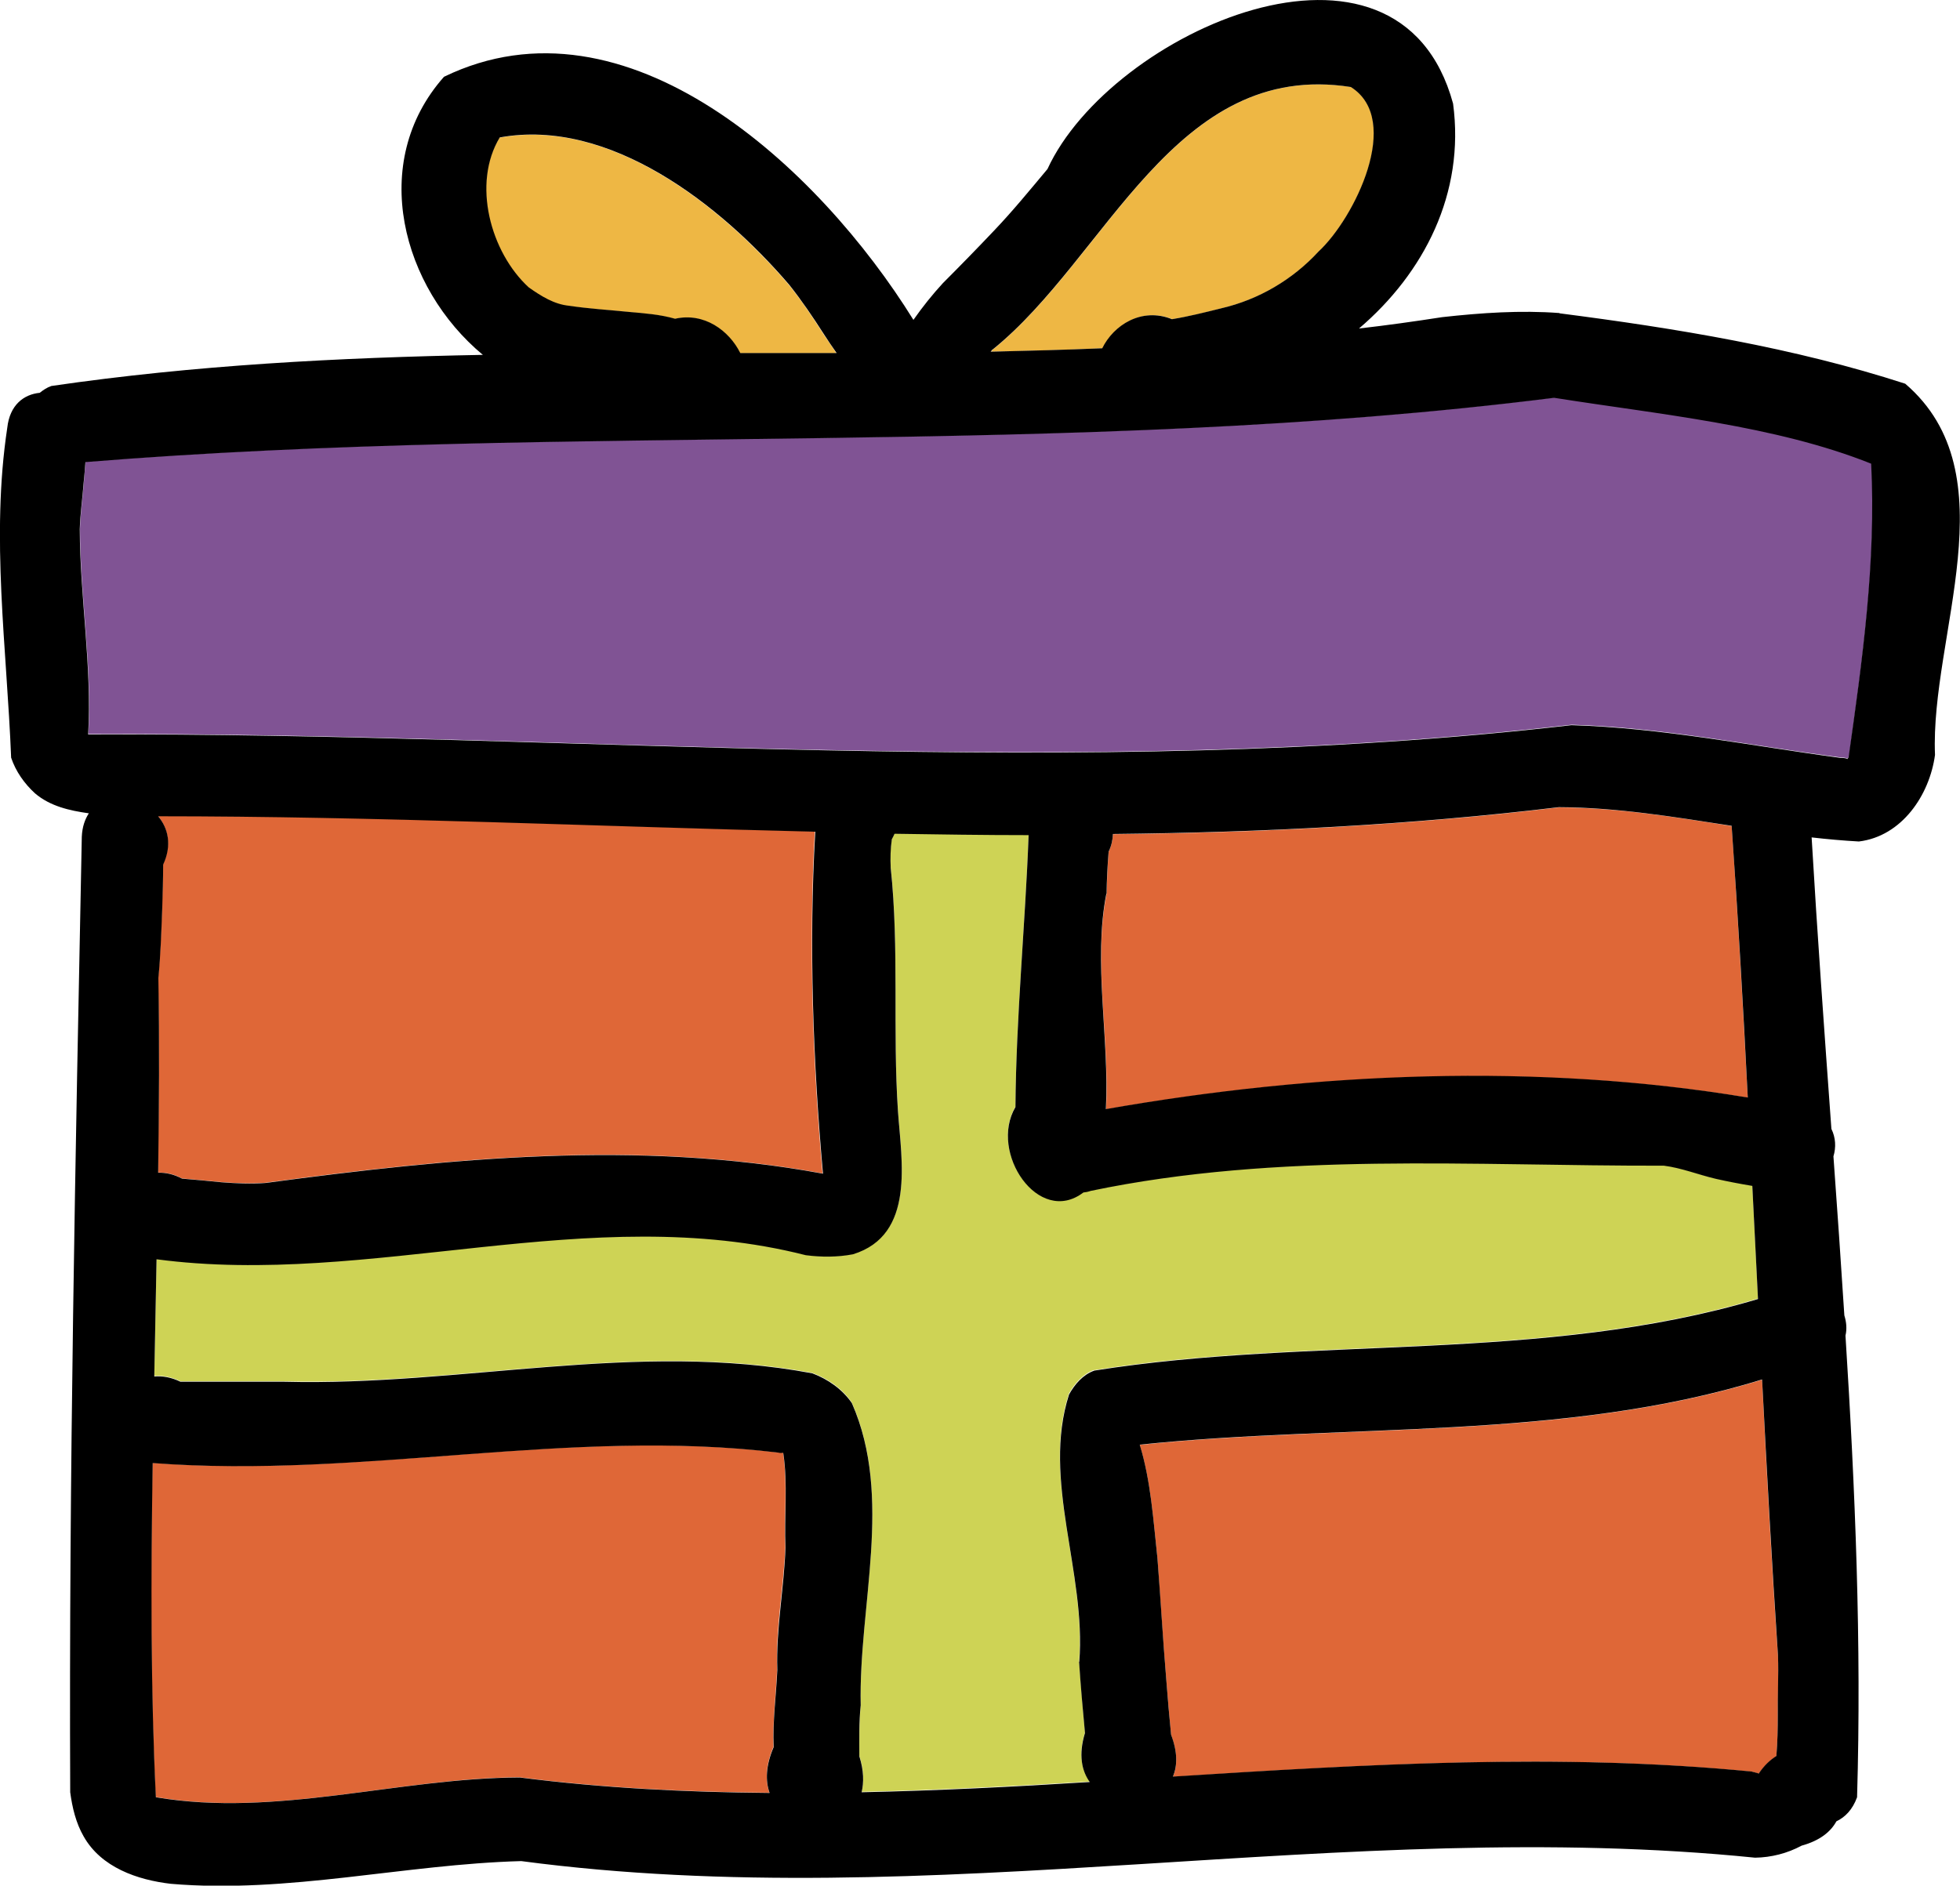
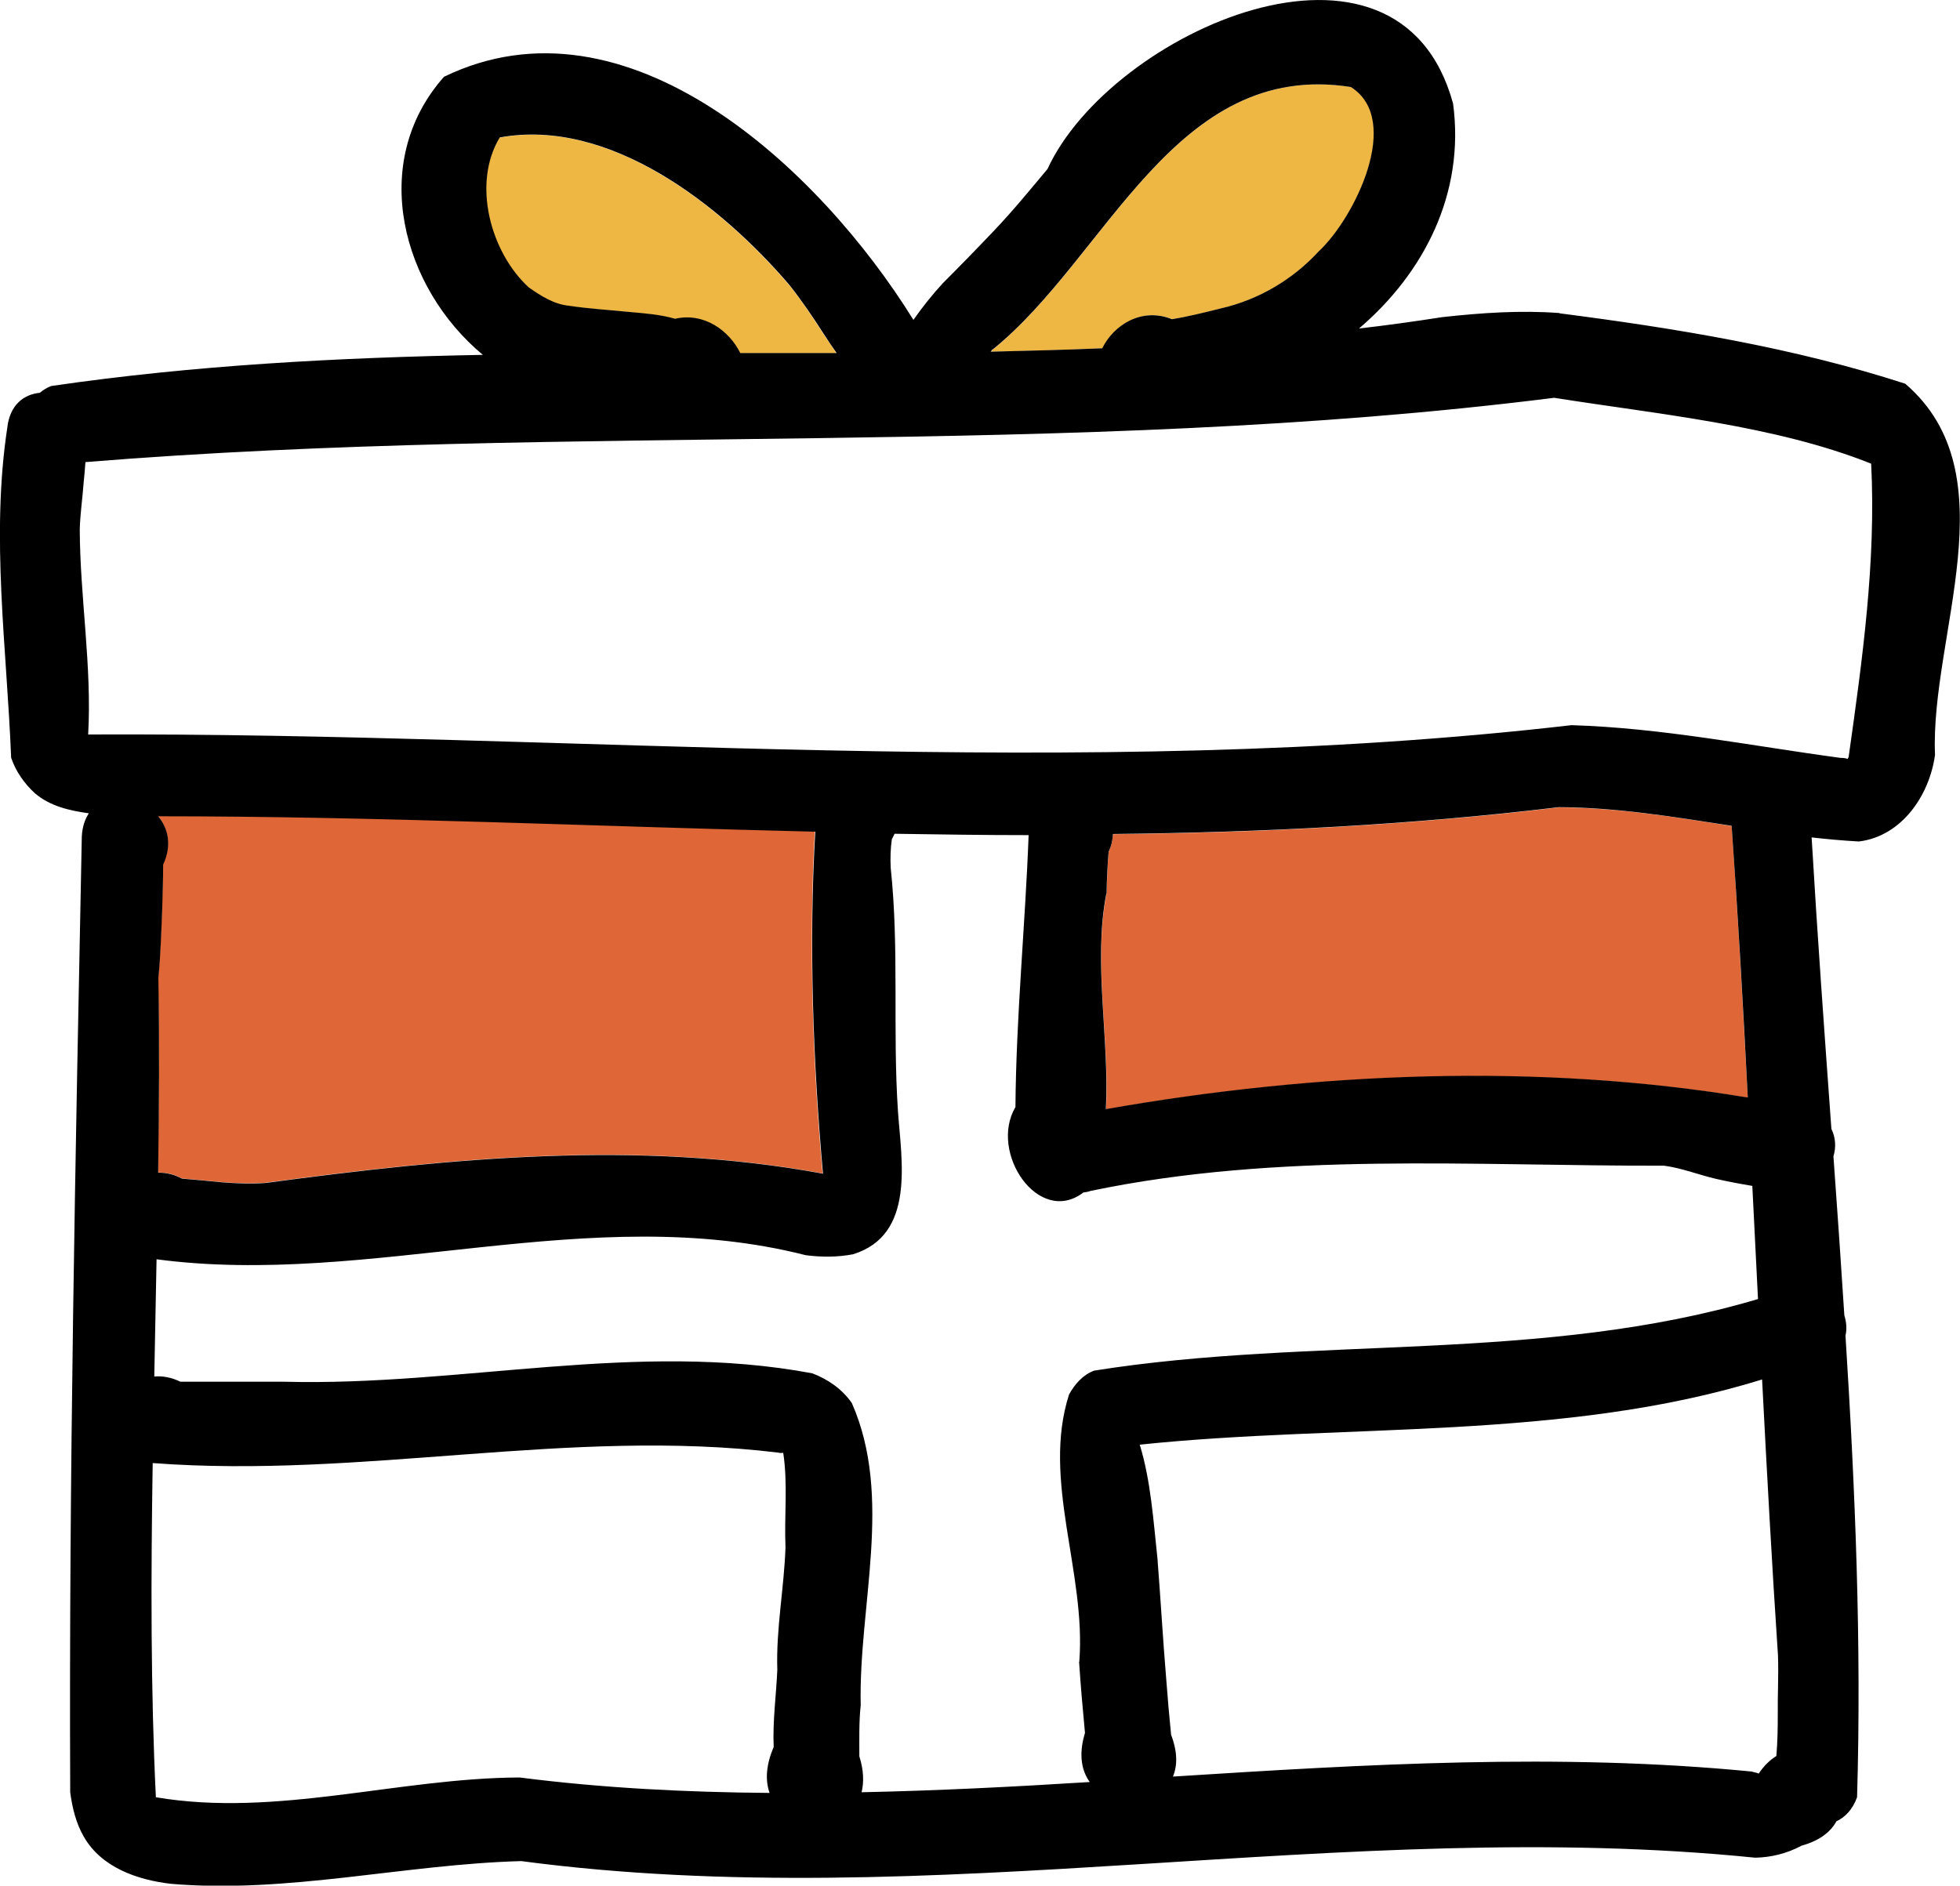
<svg xmlns="http://www.w3.org/2000/svg" id="Layer_2" data-name="Layer 2" viewBox="0 0 86.26 83">
  <defs>
    <style>
      .cls-1 {
        fill: #eeb744;
      }

      .cls-2 {
        fill: #df6737;
      }

      .cls-3 {
        fill: #ced355;
      }

      .cls-4 {
        fill: #805394;
      }
    </style>
  </defs>
  <g id="Desktop3C">
    <g>
-       <path class="cls-2" d="M34.46,63.94c-.07,0-.15,0-.22-.01-9.17-1.11-18.29,1.16-27.53.46-.08,5.04-.09,10,.14,14.71,5.31.91,10.67-.84,16.01-.87,3.66.47,7.33.65,11,.68-.18-.53-.17-1.2.18-2.02-.04-1.14.11-2.27.16-3.4-.07-1.81.29-3.6.36-5.4-.06-1.38.11-2.79-.1-4.16Z" />
      <g>
        <path class="cls-1" d="M51.59,14.05c.73-.12,1.45-.29,2.17-.48,1.64-.38,3.14-1.26,4.28-2.5,1.57-1.45,3.72-5.79,1.42-7.24-7.76-1.22-10.73,7.51-15.77,11.56-.03.03-.05.06-.07.09,1.64-.03,3.28-.08,4.91-.15.5-1.02,1.73-1.82,3.07-1.28Z" />
        <path class="cls-1" d="M25.05,13.47c.87.13,1.75.18,2.62.27.68.06,1.37.11,2.03.3,1.28-.29,2.38.52,2.87,1.51,1.41,0,2.83,0,4.24,0-.19-.28-.37-.56-.56-.83-.48-.75-.97-1.49-1.53-2.18-3.01-3.51-7.9-7.37-12.74-6.48-1.24,2.04-.4,5.07,1.27,6.61.54.38,1.11.75,1.79.81Z" />
      </g>
      <path class="cls-2" d="M6.95,35.92c.44.52.62,1.26.22,2.13,0,.64-.02,1.29-.04,1.93-.04,1.02-.07,2.04-.17,3.06.05,2.81.03,5.68-.01,8.57.34,0,.7.06,1.05.26.58.05,1.16.11,1.74.16.65.05,1.3.08,1.95.03,8.11-1.09,16.37-1.91,24.51-.41-.43-4.82-.62-10.07-.34-15.06-9.64-.23-19.28-.69-28.92-.68Z" />
-       <path class="cls-3" d="M48.16,60.31c9.62-1.53,19.74-.33,29.21-3.15-.08-1.66-.17-3.32-.25-4.98-.54-.09-1.07-.19-1.6-.31-.77-.17-1.51-.48-2.29-.58-8.4.02-16.96-.62-25.23,1.11-.11.03-.21.05-.32.07-1.98,1.5-4.17-1.76-2.99-3.76.03-4,.43-7.98.58-11.97-1.97,0-3.93-.03-5.9-.06-.04.08-.07.16-.12.24-.07.42-.08.84-.05,1.26.38,3.56.08,7.15.32,10.72.15,2.16.78,5.45-1.98,6.29-.69.13-1.39.14-2.08.04-9.5-2.43-19.14,1.43-28.57.18-.03,1.72-.07,3.44-.1,5.16.35-.03.74.03,1.15.23h4.58c7.79.2,15.49-1.81,23.23-.37.69.26,1.32.69,1.74,1.31,1.83,4.17.29,8.91.39,13.3-.07.75-.06,1.51-.06,2.25.2.63.21,1.15.1,1.58,3.35-.07,6.7-.25,10.04-.45-.36-.5-.51-1.22-.21-2.16-.1-1.04-.18-2.09-.26-3.14.31-3.94-1.66-8.01-.45-11.77.25-.45.62-.87,1.11-1.05Z" />
      <path class="cls-2" d="M76.92,48.32c-.21-3.99-.43-7.97-.71-11.96-2.52-.4-5.05-.81-7.61-.82-6.54.79-13.08,1.11-19.62,1.18-.01.24-.06.5-.19.78-.05.61-.07,1.23-.09,1.85-.6,3,.14,6.37-.02,9.48,9.22-1.61,18.99-2.04,28.25-.51Z" />
-       <path class="cls-4" d="M68.41,17.49c-21.43,2.7-43.23,1.09-64.64,2.83-.03.31-.06.62-.08.92-.05.68-.15,1.35-.17,2.03.01,3.02.54,6.03.37,9.04,21.33-.09,43.63,2.1,65.28-.41,3.99.12,7.9.92,11.84,1.44.17,0,.26.03.31.05.01-.03.03-.06.06-.11.59-4.24,1.21-8.6.99-12.9-4.21-1.69-9.34-2.17-13.95-2.9Z" />
-       <path class="cls-2" d="M77.55,60.73c-8.72,2.71-18.41,1.93-27.39,2.87.49,1.59.6,3.35.78,5.01.13,1.79.24,3.57.39,5.36.06.8.13,1.6.21,2.4.29.76.28,1.37.08,1.84,8.51-.54,17.01-1.06,25.49-.22-.02,0,.23.05.29.09.24-.35.5-.6.77-.77,0-.01,0-.02.01-.03.05-.59.06-1.19.06-1.78,0-.86.04-1.73.01-2.6-.28-4.05-.5-8.11-.7-12.16Z" />
      <path d="M68.64,13.78c-1.72-.13-3.45-.01-5.17.18-1.22.19-2.44.36-3.66.5,2.86-2.44,4.67-5.95,4.14-9.9-2.4-8.83-15.08-3.15-17.85,2.88-.77.92-1.53,1.85-2.35,2.71-.74.78-1.49,1.55-2.25,2.31-.47.51-.9,1.05-1.3,1.62C36.05,7.39,27.58-.52,19.54,3.38c-3.35,3.78-1.84,9.29,1.71,12.24-6.35.12-12.69.45-18.99,1.37-.2.07-.36.18-.51.3-.7.07-1.32.53-1.43,1.54h0c-.73,4.82-.02,9.7.17,14.52.2.6.58,1.14,1.05,1.57.67.57,1.52.76,2.37.88-.17.26-.29.59-.31,1.03-.28,14.02-.57,28.05-.51,42.06.09.67.25,1.35.59,1.94.77,1.37,2.37,1.92,3.84,2.09,5.15.44,10.27-.86,15.42-1,18.09,2.4,36.24-1.98,54.3-.15.71-.01,1.42-.19,2.05-.53.8-.22,1.28-.61,1.53-1.07.38-.18.71-.51.91-1.06.2-6.76-.08-13.54-.51-20.32.07-.3.04-.6-.05-.89-.15-2.33-.31-4.67-.48-7,.12-.4.1-.82-.09-1.21-.31-4.28-.62-8.56-.87-12.83.69.08,1.38.14,2.08.18,1.89-.23,3.11-2.04,3.35-3.81-.22-5.23,3.33-12.36-1.31-16.34-4.9-1.59-10.1-2.44-15.22-3.1ZM43.68,15.39c5.04-4.05,8.01-12.78,15.77-11.56,2.3,1.45.15,5.79-1.42,7.24-1.14,1.24-2.64,2.12-4.28,2.5-.72.18-1.44.36-2.17.48-1.34-.54-2.57.26-3.07,1.28-1.64.07-3.27.11-4.91.15.03-.03.05-.06.07-.09ZM21.99,6.05c4.84-.88,9.73,2.97,12.74,6.48.55.69,1.05,1.43,1.53,2.18.18.28.37.56.56.83-1.41,0-2.83,0-4.24,0-.49-.99-1.59-1.8-2.87-1.51-.66-.19-1.35-.24-2.03-.3-.88-.09-1.76-.14-2.62-.27-.67-.06-1.25-.43-1.79-.81-1.68-1.54-2.51-4.57-1.27-6.61ZM34.57,68.1c-.06,1.8-.42,3.59-.36,5.4-.05,1.13-.21,2.26-.16,3.4-.35.81-.37,1.49-.18,2.02-3.67-.03-7.33-.21-11-.68-5.34.02-10.7,1.77-16.01.87-.23-4.71-.22-9.67-.14-14.71,9.24.7,18.36-1.57,27.53-.46.07.02.15.02.22.01.21,1.37.04,2.78.1,4.16ZM47.49,73.14c.07,1.05.16,2.09.26,3.14-.29.95-.15,1.66.21,2.16-3.35.21-6.7.38-10.04.45.1-.43.1-.95-.1-1.58,0-.75-.02-1.51.06-2.25-.1-4.39,1.44-9.14-.39-13.3-.42-.61-1.05-1.05-1.74-1.31-7.73-1.45-15.44.57-23.23.37h-4.58c-.41-.2-.8-.26-1.15-.23.03-1.72.07-3.44.1-5.16,9.42,1.25,19.07-2.6,28.57-.18.69.09,1.4.09,2.08-.04,2.76-.85,2.13-4.13,1.98-6.29-.24-3.57.06-7.16-.32-10.72-.02-.42-.01-.85.05-1.26.05-.08.08-.16.12-.24,1.97.03,3.93.06,5.9.06-.15,3.99-.55,7.97-.58,11.97-1.18,2,1.02,5.26,2.99,3.76.1-.01.21-.03.32-.07,8.28-1.73,16.83-1.09,25.23-1.11.78.1,1.52.4,2.29.58.53.12,1.06.22,1.6.31.08,1.66.17,3.32.25,4.98-9.47,2.82-19.6,1.62-29.21,3.15-.5.18-.86.6-1.11,1.05-1.21,3.76.76,7.84.45,11.77ZM36.21,51.66c-8.14-1.5-16.4-.68-24.51.41-.65.05-1.3.02-1.95-.03-.58-.06-1.16-.11-1.74-.16-.35-.19-.71-.27-1.05-.26.04-2.89.06-5.75.01-8.57.1-1.02.13-2.04.17-3.06.02-.65.04-1.29.04-1.93.4-.86.22-1.61-.22-2.13,9.64,0,19.29.45,28.92.68-.29,4.99-.09,10.24.34,15.06ZM48.7,39.34c.01-.61.04-1.23.09-1.85.13-.27.18-.53.19-.78,6.54-.07,13.08-.39,19.62-1.18,2.56.01,5.09.43,7.61.82.28,3.98.51,7.97.71,11.96-9.26-1.54-19.03-1.11-28.25.51.16-3.11-.57-6.48.02-9.48ZM78.24,75.49c0,.59-.01,1.19-.06,1.78,0,.01,0,.02-.01.03-.27.17-.53.41-.77.77-.06-.04-.31-.08-.29-.09-8.48-.83-16.98-.32-25.49.22.2-.47.21-1.08-.08-1.84-.08-.8-.15-1.6-.21-2.4-.15-1.79-.25-3.57-.39-5.36-.18-1.66-.29-3.42-.78-5.01,8.98-.94,18.67-.16,27.39-2.87.21,4.06.43,8.11.7,12.16.03.87-.02,1.73-.01,2.6ZM81.37,33.3s-.04.08-.06.11c-.05-.03-.14-.05-.31-.05-3.94-.53-7.85-1.32-11.84-1.44-21.65,2.51-43.95.31-65.28.41.17-3.01-.36-6.03-.37-9.04.02-.68.12-1.35.17-2.03.03-.31.06-.62.08-.92,21.41-1.74,43.21-.13,64.64-2.83,4.6.73,9.73,1.21,13.95,2.9.22,4.3-.39,8.66-.99,12.9Z" />
    </g>
  </g>
</svg>